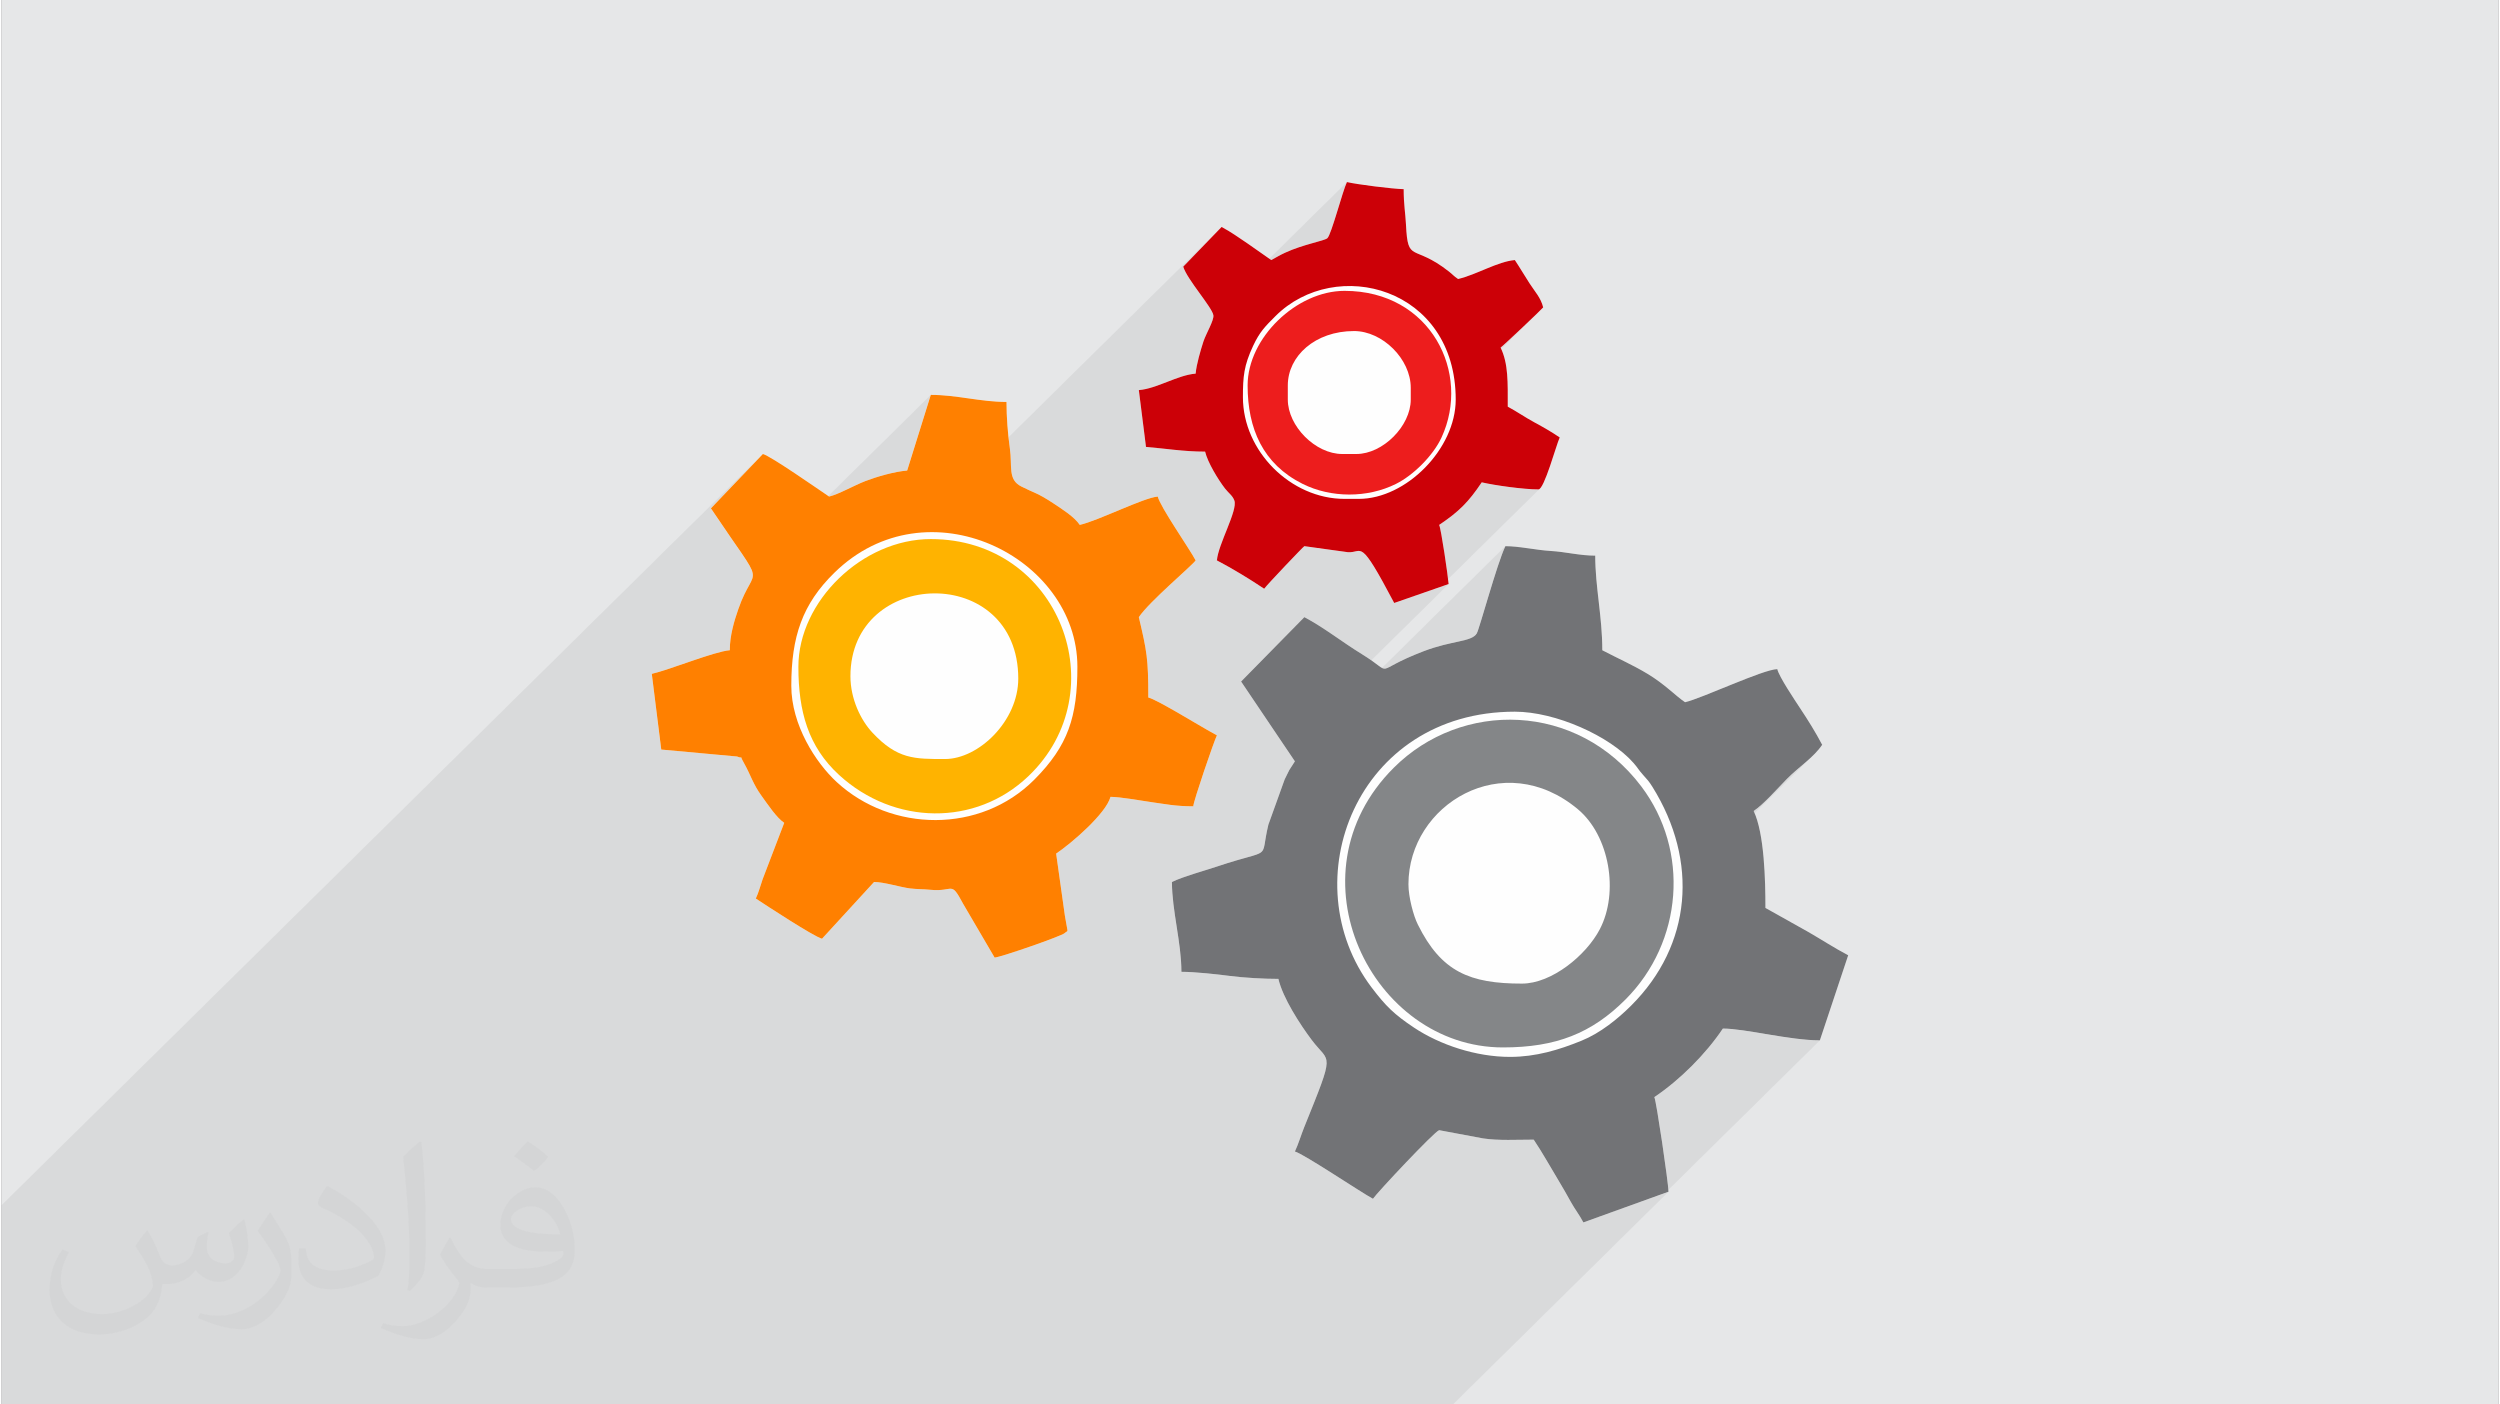
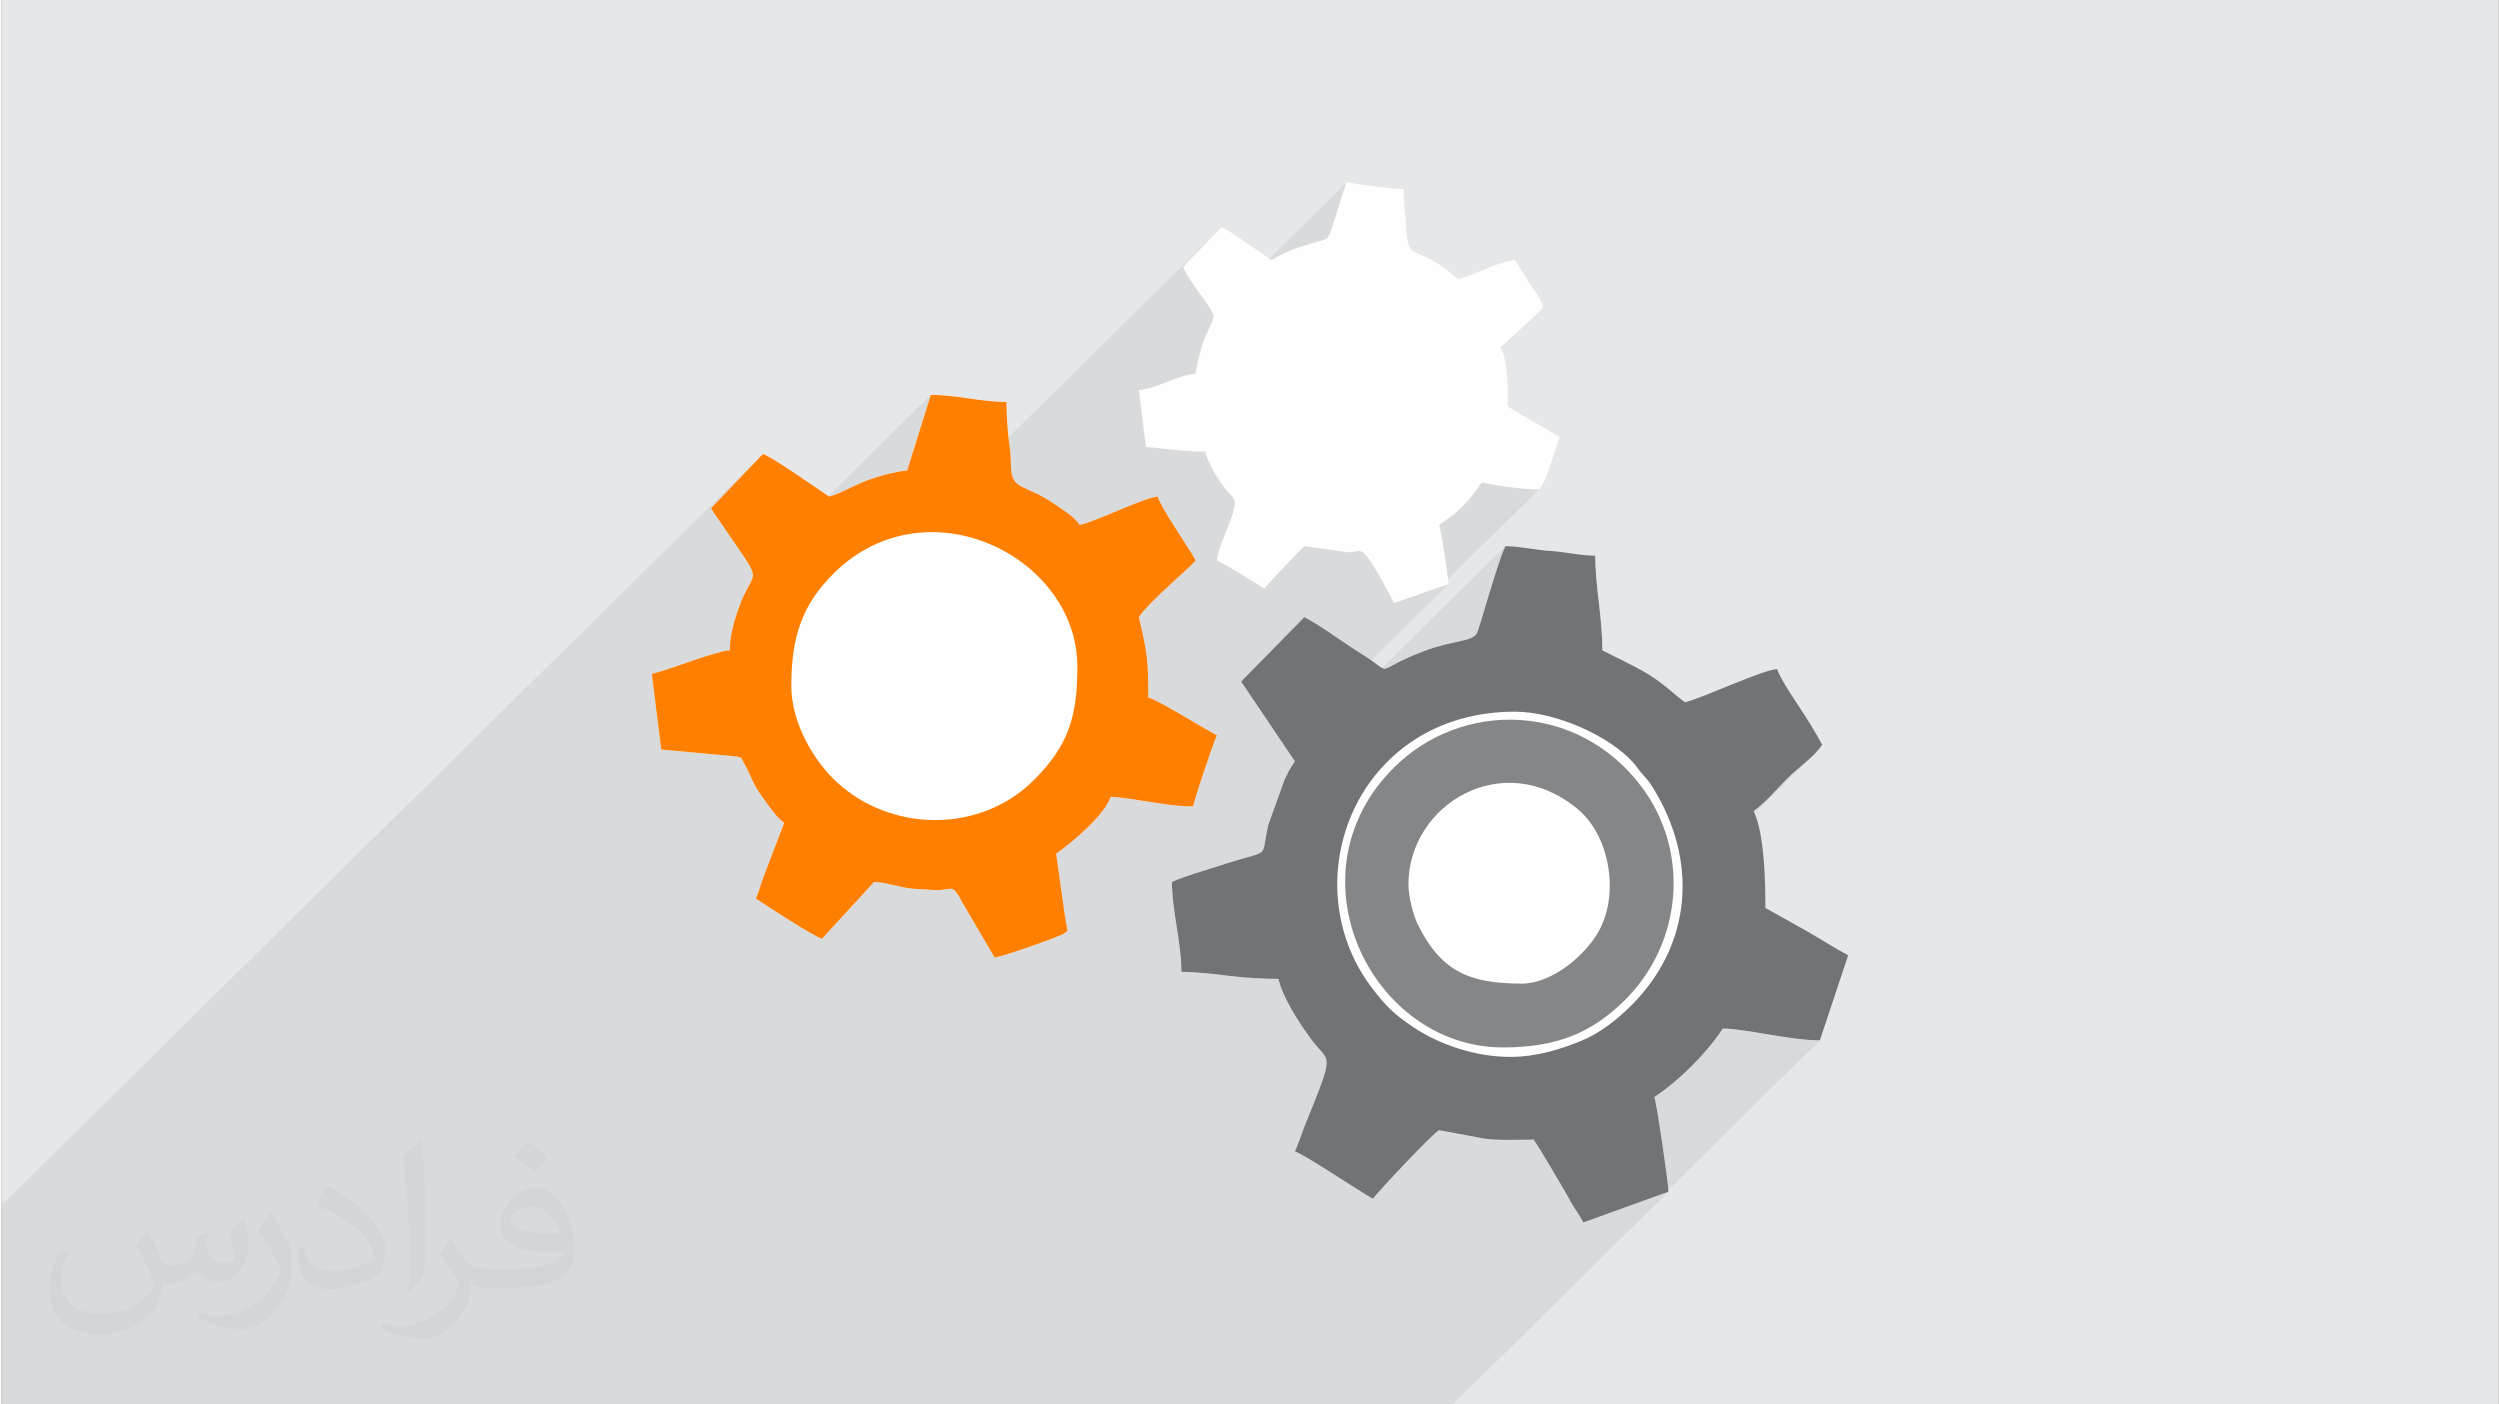
<svg xmlns="http://www.w3.org/2000/svg" xml:space="preserve" width="356px" height="200px" version="1.0" shape-rendering="geometricPrecision" text-rendering="geometricPrecision" image-rendering="optimizeQuality" fill-rule="evenodd" clip-rule="evenodd" viewBox="0 0 35600 20025">
  <rect x="0" y="0" width="35600" height="20025" fill="#808080" stroke="none" />
  <g id="Layer_x0020_1">
    <g id="_2297373563792">
      <path fill="#E6E7E8" d="M0 0l35600 0 0 20025 -35600 0 0 -20025z" />
      <path fill="#373435" fill-opacity="0.078" d="M17782 5762l822 -811 -112 115 -83 132 -52 144 -18 153 0 202 18 142 50 139 77 131 99 118 118 100 131 78 140 50 143 18 202 0 141 -18 139 -51 131 -77 118 -101 -824 813 20 3 86 7 86 2 36 0 2123 -2095 37 -31 72 -66 96 -89 107 -101 106 -101 93 -89 67 -66 -2672 2637 22 -1 86 -7 85 -11 85 -17 83 -21 82 -26 80 -31 78 -36 95 -53 95 -67 94 -76 91 -86 -346 342 62 -34 114 -76 109 -86 102 -96 -1207 1190 106 15 71 -4 54 -11 48 -1 51 25 64 70 88 131 113 195 1420 -1401 78 17 95 17 107 17 113 16 114 14 111 11 102 7 89 2 35 -27 -1438 1418 122 -42 -2340 2308 105 156 3044 -3004 -50 123 -59 168 -63 196 -63 205 -59 196 -51 170 -39 125 -24 61 -37 40 -2983 2944 -4 23 -19 71 -35 45 -1183 1168 8 53 21 163 16 160 2 63 2930 -2891 -113 122 -103 130 -94 136 -85 141 -35 71 529 -522 -135 145 -119 150 -104 155 -90 158 -74 162 -61 163 -47 166 -33 166 -20 167 -8 167 4 167 17 165 0 2 1365 -1346 -138 141 -118 160 -96 175 -72 188 -45 200 -15 209 3 72 9 78 14 80 18 80 20 77 23 71 23 64 24 52 63 121 66 109 68 99 71 88 74 78 78 68 82 60 86 51 91 44 97 36 102 29 107 23 114 16 121 12 128 6 136 2 162 -18 164 -51 161 -78 155 -101 144 -119 -1281 1264 52 6 173 7 139 -2 21 -1 3414 -3368 43 -32 437 -431 63 -61 66 -58 68 -58 67 -57 66 -59 -4177 4121 66 -3 129 -13 123 -17 119 -22 115 -28 111 -33 107 -39 104 -45 101 -50 99 -56 96 -61 94 -68 93 -74 91 -81 90 -86 -569 561 42 -19 97 -52 95 -59 92 -64 89 -68 84 -71 80 -72 -1865 1840 90 4 91 1 93 -1 92 -1 92 -1 90 -1 46 70 45 72 44 72 44 73 44 74 44 75 44 76 46 76 24 41 23 38 4 7 2289 -2258 64 2 70 5 75 8 81 11 85 13 89 14 92 15 93 16 95 16 96 15 95 14 94 13 93 11 90 8 87 5 84 2 -2204 2174 46 -16 -3075 3034 -20692 0 0 -2842 10855 -10710 -741 775 143 212 120 175 99 144 80 116 62 93 45 73 30 59 7 24 2549 -2514 -337 1079 -2526 2492 -3 70 -1028 1014 41 326 2478 -2445 -82 84 -75 84 -69 86 -62 88 -56 88 -50 91 -12 24 471 -464 -126 132 -112 142 -99 150 -83 158 -67 163 -45 153 5988 -5909 -547 566 34 77 54 92 67 100 73 102 72 100 62 90 46 76 16 41 1910 -1884 -27 70 -35 103 -39 124 -40 132 -41 129 -38 113 -33 85 -26 44 -1865 1841 -7 38 -6 52 -747 736 34 271 1850 -1826 -52 52 -46 48 -42 45 -38 46 -36 49 -35 54 -34 60 -22 44 344 -339 -94 98 -84 106 -74 111 -63 117 -51 120 -37 124 -24 125 -8 127 3 114 8 111 5 42z" />
      <g>
        <path fill="#FEFEFE" d="M18575 8799l-902 918 767 1138 -79 123c-29,55 -38,79 -67,135l-232 645c-128,533 84,324 -721,593 -202,68 -486,143 -654,224 0,405 135,866 135,1281 193,0 518,36 684,58 201,27 500,43 699,43 63,271 307,647 476,872 259,345 341,130 -110,1247 -39,96 -85,247 -131,342 125,33 949,587 1113,674 59,-88 878,-961 944,-978l625 117c224,34 485,18 723,18 125,186 234,384 357,588 70,116 106,180 172,299 65,117 119,178 179,293l1214 -438c-3,-133 -172,-1286 -202,-1349 364,-244 733,-613 977,-977 319,0 951,168 1383,168l404 -1213c-204,-108 -382,-225 -575,-336l-605 -339c0,-389 -15,-1063 -168,-1382 145,-97 344,-326 480,-463 162,-164 377,-301 497,-481 -98,-186 -197,-344 -317,-525 -75,-115 -298,-445 -323,-554 -205,5 -1070,415 -1315,472 -136,-91 -288,-257 -537,-406 -205,-124 -426,-221 -643,-335 0,-481 -101,-901 -101,-1349 -224,0 -417,-54 -641,-67 -208,-13 -443,-68 -640,-68 -120,250 -370,1180 -408,1244 -73,123 -350,98 -758,254 -775,297 -381,349 -879,42 -282,-173 -544,-382 -821,-528zm-5663 -2090c-182,15 -435,88 -593,149 -169,65 -381,189 -520,222 -147,-99 -831,-577 -944,-607l-741 775c824,1231 631,745 391,1436 -59,168 -122,380 -122,587 -221,18 -847,275 -1112,337l135 1079 1081 99c105,45 18,-47 102,100 90,160 127,297 247,461 89,123 213,311 323,385l-308 805c-30,84 -57,191 -97,274 145,96 824,541 944,573l742 -809c140,0 372,74 514,92 97,12 188,9 286,19 345,35 287,-141 471,202l448 765c97,-8 953,-306 997,-348 60,-55 49,27 5,-247l-125 -888c222,-149 712,-572 775,-809 156,3 398,49 567,73 206,29 359,62 613,62 7,-87 292,-918 337,-1012 -221,-117 -846,-508 -978,-539 0,-557 -20,-656 -135,-1146 153,-227 756,-730 810,-809 -92,-173 -506,-764 -540,-910 -201,16 -844,342 -1112,404 -77,-115 -251,-224 -371,-304 -232,-154 -280,-151 -463,-244 -196,-99 -126,-287 -163,-545 -30,-205 -48,-452 -48,-660 -369,0 -710,-101 -1079,-101l-337 1079zm5191 -3001l-337 -236c-123,-82 -236,-165 -371,-236l-547 566c55,183 411,577 430,693 11,70 -103,259 -141,371 -40,123 -102,334 -112,461 -260,21 -550,214 -810,235l102 810c271,22 536,67 843,67 35,151 185,398 283,525 53,69 107,99 134,172 51,140 -230,621 -249,854 230,121 463,263 674,404 35,-51 564,-607 573,-607l620 86c220,15 156,-232 661,724l776 -270c-9,-111 -106,-783 -135,-843 282,-189 418,-325 607,-607 183,43 595,101 809,101 83,0 254,-638 303,-741 -115,-78 -224,-141 -359,-214 -142,-77 -248,-153 -382,-225 0,-342 10,-611 -102,-842 38,-26 590,-548 607,-573 -32,-137 -122,-230 -195,-344 -77,-119 -135,-220 -209,-331 -245,21 -545,208 -809,270 -65,-43 -70,-59 -130,-106 -514,-404 -586,-111 -613,-668 -9,-173 -33,-287 -33,-507 -165,-4 -657,-66 -809,-101 -63,131 -221,748 -279,800 -43,39 -343,87 -602,207 -87,40 -118,63 -198,105z" />
        <path fill="#727376" d="M21508 15069c-485,0 -999,-171 -1369,-417 -284,-190 -401,-304 -606,-574 -1140,-1511 -216,-3931 2043,-3931 580,0 1355,346 1694,733 62,71 69,96 135,169 59,65 85,93 133,170 661,1061 560,2256 -302,3117 -191,191 -443,395 -711,503 -320,130 -649,230 -1017,230zm-2933 -6270l-902 918 767 1138 -79 123c-29,55 -38,79 -67,135l-232 645c-128,533 84,324 -721,593 -202,68 -486,143 -654,224 0,405 135,866 135,1281 193,0 518,36 684,58 201,27 500,43 699,43 63,271 307,647 476,872 259,345 341,130 -110,1247 -39,96 -85,247 -131,342 125,33 949,587 1113,674 59,-88 878,-961 944,-978l625 117c224,34 485,18 723,18 125,186 234,384 357,588 70,116 106,180 172,299 65,117 119,178 179,293l1214 -438c-3,-133 -172,-1286 -202,-1349 364,-244 733,-613 977,-977 319,0 951,168 1383,168l404 -1213c-204,-108 -382,-225 -575,-336l-605 -339c0,-389 -15,-1063 -168,-1382 145,-97 344,-326 480,-463 162,-164 377,-301 497,-481 -98,-186 -197,-344 -317,-525 -75,-115 -298,-445 -323,-554 -205,5 -1070,415 -1315,472 -136,-91 -288,-257 -537,-406 -205,-124 -426,-221 -643,-335 0,-481 -101,-901 -101,-1349 -224,0 -417,-54 -641,-67 -208,-13 -443,-68 -640,-68 -120,250 -370,1180 -408,1244 -73,123 -350,98 -758,254 -775,297 -381,349 -879,42 -282,-173 -544,-382 -821,-528z" />
        <path fill="#FF8000" d="M11260 9777c0,-700 158,-1165 614,-1611 1322,-1295 3465,-228 3465,1341 0,713 -130,1123 -615,1610 -769,772 -2038,751 -2816,34 -299,-276 -648,-814 -648,-1374zm1652 -3068c-182,15 -435,88 -593,149 -169,65 -381,189 -520,222 -147,-99 -831,-577 -944,-607l-741 775c824,1231 631,745 391,1436 -59,168 -122,380 -122,587 -221,18 -847,275 -1112,337l135 1079 1081 99c105,45 18,-47 102,100 90,160 127,297 247,461 89,123 213,311 323,385l-308 805c-30,84 -57,191 -97,274 145,96 824,541 944,573l742 -809c140,0 372,74 514,92 97,12 188,9 286,19 345,35 287,-141 471,202l448 765c97,-8 953,-306 997,-348 60,-55 49,27 5,-247l-125 -888c222,-149 712,-572 775,-809 156,3 398,49 567,73 206,29 359,62 613,62 7,-87 292,-918 337,-1012 -221,-117 -846,-508 -978,-539 0,-557 -20,-656 -135,-1146 153,-227 756,-730 810,-809 -92,-173 -506,-764 -540,-910 -201,16 -844,342 -1112,404 -77,-115 -251,-224 -371,-304 -232,-154 -280,-151 -463,-244 -196,-99 -126,-287 -163,-545 -30,-205 -48,-452 -48,-660 -369,0 -710,-101 -1079,-101l-337 1079z" />
-         <path fill="#CC0007" d="M17699 5664c0,-297 14,-451 145,-732 94,-201 172,-278 318,-424 857,-859 2571,-415 2571,1189 0,701 -706,1416 -1382,1416l-203 0c-768,0 -1449,-683 -1449,-1449zm404 -1956l-337 -236c-123,-82 -236,-165 -371,-236l-547 566c55,183 411,577 430,693 11,70 -103,259 -141,371 -40,123 -102,334 -112,461 -260,21 -550,214 -810,235l102 810c271,22 536,67 843,67 35,151 185,398 283,525 53,69 107,99 134,172 51,140 -230,621 -249,854 230,121 463,263 674,404 35,-51 564,-607 573,-607l620 86c220,15 156,-232 661,724l776 -270c-9,-111 -106,-783 -135,-843 282,-189 418,-325 607,-607 183,43 595,101 809,101 83,0 254,-638 303,-741 -115,-78 -224,-141 -359,-214 -142,-77 -248,-153 -382,-225 0,-342 10,-611 -102,-842 38,-26 590,-548 607,-573 -32,-137 -122,-230 -195,-344 -77,-119 -135,-220 -209,-331 -245,21 -545,208 -809,270 -65,-43 -70,-59 -130,-106 -514,-404 -586,-111 -613,-668 -9,-173 -33,-287 -33,-507 -165,-4 -657,-66 -809,-101 -63,131 -221,748 -279,800 -43,39 -343,87 -602,207 -87,40 -118,63 -198,105z" />
        <path fill="#848688" d="M20059 12608c0,-1138 1353,-1961 2417,-1069 449,376 587,1181 312,1709 -194,373 -686,776 -1111,776 -743,0 -1150,-167 -1484,-842 -62,-123 -134,-391 -134,-574zm1348 2326c758,0 1266,-203 1745,-682 821,-821 920,-2124 226,-3041 -912,-1204 -2562,-1232 -3530,-263 -1524,1523 -315,3986 1559,3986z" />
-         <path fill="#FFB300" d="M12103 9642c0,-1551 2393,-1611 2393,33 0,606 -565,1147 -1045,1147 -432,0 -679,6 -1037,-379 -162,-174 -311,-476 -311,-801zm-742 -135c0,635 139,1138 581,1543 783,717 1945,736 2698,17 1265,-1207 449,-3381 -1391,-3381 -977,0 -1888,888 -1888,1821z" />
-         <path fill="#ED1D1D" d="M18339 5697l0 -202c0,-418 390,-775 944,-775 406,0 809,399 809,809l0 168c0,377 -398,776 -775,776l-202 0c-383,0 -776,-398 -776,-776zm-573 -202c0,613 215,1121 786,1405 403,200 920,203 1328,0 250,-124 533,-406 651,-663 424,-916 -152,-2090 -1383,-2090 -684,0 -1382,671 -1382,1348z" />
      </g>
      <path fill="#373435" fill-opacity="0.031" d="M2082 17547c68,103 112,202 155,312 32,64 49,183 199,183 44,0 107,-14 163,-45 63,-33 112,-83 136,-159l60 -202 146 -72 10 10c-20,76 -25,149 -25,206 0,169 146,233 263,233 68,0 128,-33 128,-95 0,-80 -34,-216 -77,-338 67,-68 135,-136 213,-192l12 7c34,144 53,286 53,381 0,93 -41,196 -75,264 -70,132 -194,237 -344,237 -114,0 -240,-57 -328,-163l-5 0c-82,101 -208,194 -412,194l-63 0c-10,134 -39,229 -83,314 -121,237 -480,404 -817,404 -471,0 -706,-272 -706,-633 0,-223 72,-431 184,-578l92 37c-70,134 -116,262 -116,386 0,338 274,499 592,499 293,0 657,-187 723,-404 -24,-237 -114,-349 -250,-565 41,-72 95,-145 160,-221l12 0zm5421 -1274c99,62 196,136 291,220 -53,75 -119,143 -201,202 -95,-76 -190,-142 -287,-212 66,-74 131,-146 197,-210zm51 926c-160,0 -291,105 -291,183 0,167 320,219 703,217 -48,-196 -216,-400 -412,-400zm-359 895c208,0 390,-7 529,-42 155,-39 286,-117 286,-171 0,-14 0,-31 -5,-45 -87,8 -187,8 -274,8 -281,0 -497,-64 -582,-223 -22,-43 -37,-92 -37,-148 0,-153 66,-303 182,-406 97,-85 204,-139 313,-139 197,0 355,159 464,409 60,136 102,293 102,491 0,132 -37,243 -119,325 -153,149 -435,205 -866,205l-197 0 0 0 -51 0c-107,0 -184,-19 -245,-66l-10 0c3,24 5,49 5,72 0,97 -31,221 -97,319 -192,287 -400,411 -580,411 -182,0 -405,-70 -606,-161l36 -70c66,27 155,45 279,45 325,0 752,-313 806,-618 -13,-25 -34,-58 -66,-93 -95,-114 -155,-208 -211,-307 49,-95 92,-172 133,-240l17 -2c139,283 265,446 546,446l44 0 0 0 204 0zm-1408 299c24,-130 27,-277 27,-413l0 -202c0,-377 -49,-926 -88,-1283 68,-74 163,-160 238,-218l22 6c51,449 63,971 63,1452 0,126 -5,249 -17,340 -7,114 -73,200 -214,332l-31 -14zm-1449 -596c7,177 94,317 398,317 189,0 349,-49 526,-134 32,-14 49,-33 49,-49 0,-112 -85,-258 -228,-392 -138,-126 -323,-237 -495,-311 -58,-25 -78,-52 -78,-77 0,-51 68,-159 124,-235l19 -2c197,103 418,256 580,427 148,157 240,315 240,489 0,128 -38,249 -101,361 -216,109 -447,191 -675,191 -277,0 -466,-129 -466,-435 0,-33 0,-84 12,-150l95 0zm-501 -503l173 278c63,103 121,214 121,392l0 227c0,183 -117,379 -306,573 -148,132 -279,188 -400,188 -180,0 -386,-56 -624,-159l27 -70c75,20 163,37 269,37 342,-2 692,-252 852,-557 19,-35 27,-68 27,-91 0,-35 -20,-74 -34,-109 -88,-165 -185,-316 -291,-454 55,-88 111,-173 172,-258l14 3z" />
    </g>
  </g>
</svg>